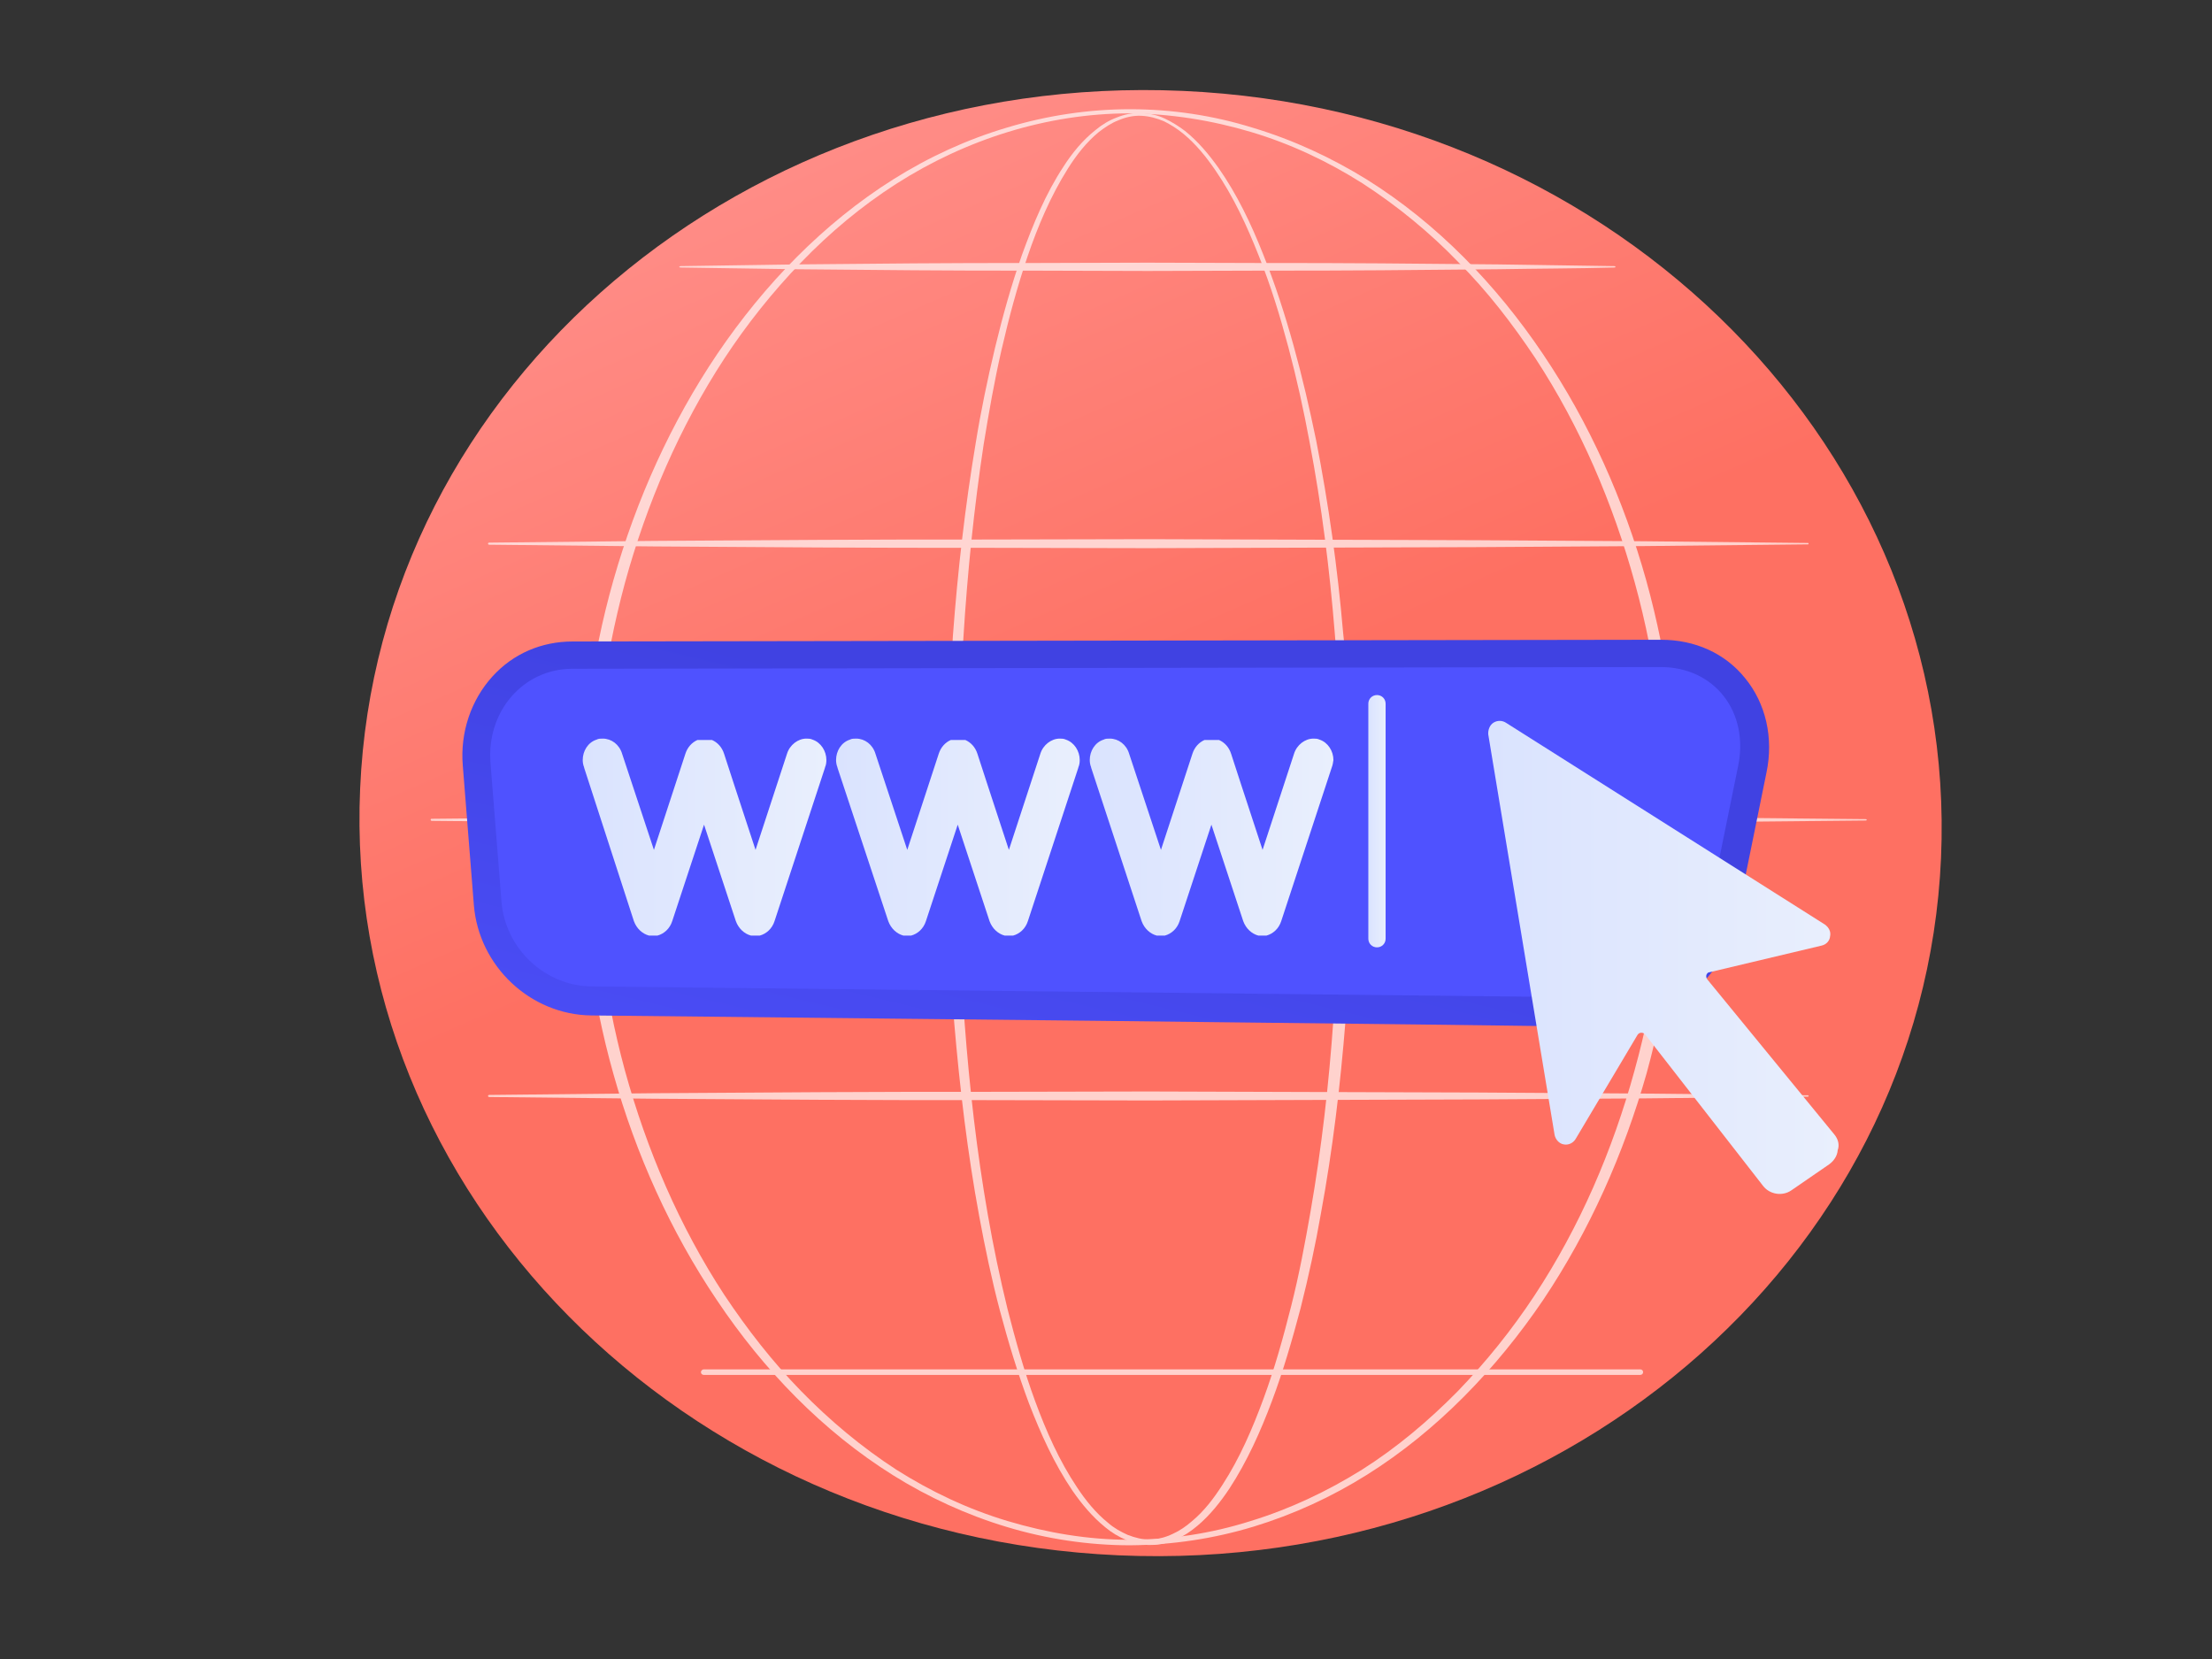
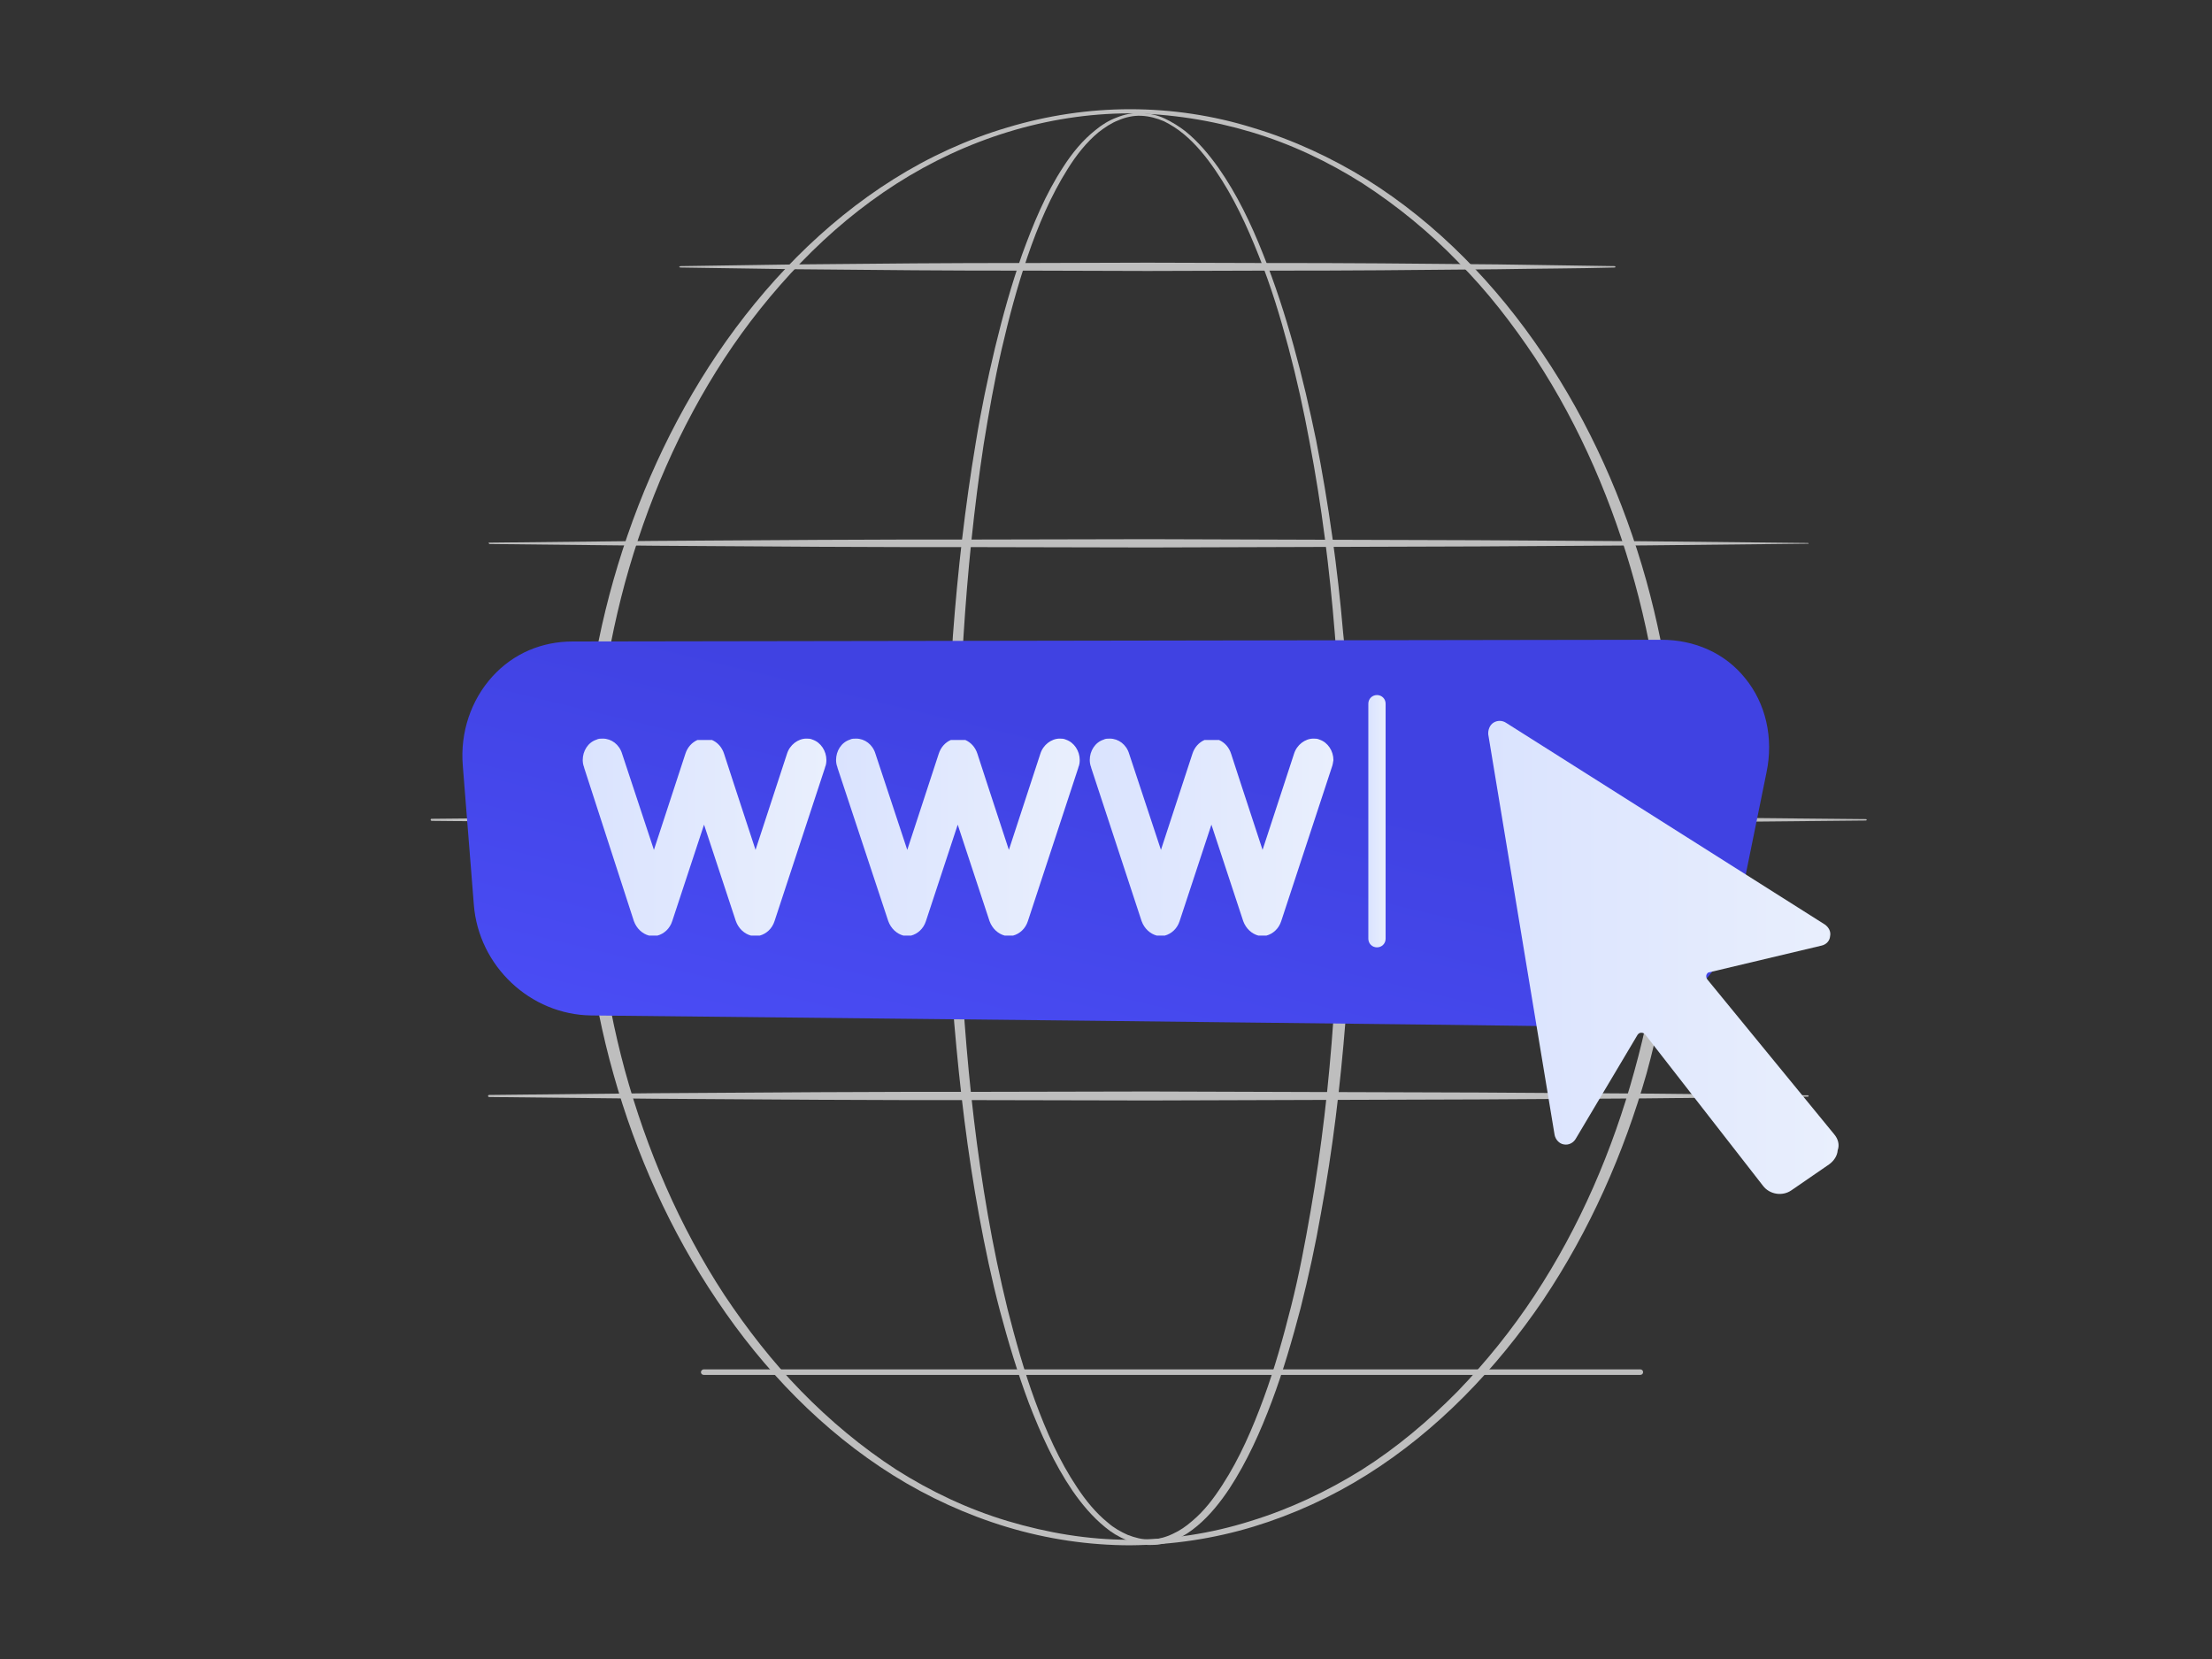
<svg xmlns="http://www.w3.org/2000/svg" version="1.1" id="Слой_1" x="0px" y="0px" viewBox="0 0 640 480" style="enable-background:new 0 0 640 480;" xml:space="preserve">
  <rect x="0" y="0" width="640" height="480" fill="#333333" stroke="none" />
  <style type="text/css">
	.st0{fill:url(#SVGID_1_);}
	.st1{opacity:0.68;}
	.st2{fill:#FFFFFF;}
	.st3{fill:url(#SVGID_2_);}
	.st4{fill:url(#SVGID_3_);}
	.st5{fill:url(#SVGID_4_);}
	.st6{fill:url(#SVGID_5_);}
	.st7{fill:url(#SVGID_6_);}
	.st8{fill:url(#SVGID_7_);}
	.st9{fill:url(#SVGID_8_);}
</style>
  <g>
    <g>
      <linearGradient id="SVGID_1_" gradientUnits="userSpaceOnUse" x1="323.579" y1="216.948" x2="230.13" y2="3.55">
        <stop offset="0" style="stop-color:#FE7062" />
        <stop offset="1" style="stop-color:#FF928E" />
      </linearGradient>
-       <path class="st0" d="M561.6,248.2c-5.1,117-111.6,207.4-238,201.8S99,345.1,104.2,228.1c5.1-117,111.6-207.4,238-201.8    C468.5,31.9,566.7,131.2,561.6,248.2z" />
      <g class="st1">
        <path class="st2" d="M391.5,239.2c0,18.7-0.7,37.4-2.2,56.1c-1.5,18.7-3.7,37.3-7.1,55.7c-1.6,9.2-3.6,18.4-5.9,27.5     c-2.4,9.1-5,18.1-8.3,26.9s-7.2,17.5-12.3,25.3c-2.6,3.9-5.6,7.7-9.3,10.8c-1.8,1.5-3.8,2.9-6.1,3.9c-2.3,1-4.6,1.6-7.1,1.6     c-2.5,0.1-4.9-0.4-7.2-1.4c-2.3-0.9-4.4-2.2-6.2-3.7c-3.7-3-6.8-6.7-9.5-10.6c-5.3-7.8-9.2-16.5-12.6-25.3     c-3.3-8.8-6-17.8-8.4-26.8c-2.4-9.1-4.3-18.2-6-27.4c-3.4-18.4-5.6-37-7.2-55.7c-1.5-18.7-2.4-37.4-2.4-56.1     c0-9.4,0.3-18.7,0.5-28c0.4-9.4,0.9-18.7,1.5-28c1.4-18.7,3.5-37.3,6.6-55.8c1.5-9.3,3.4-18.4,5.6-27.6     c2.2-9.1,4.7-18.1,7.8-26.9c3.2-8.8,6.8-17.6,12-25.5c2.5-3.9,5.6-7.7,9.3-10.6c1.8-1.5,3.9-2.8,6.1-3.6c2.2-0.9,4.6-1.4,7-1.3     c2.4,0.1,4.8,0.6,6.9,1.6c2.1,1,4.2,2.3,6,3.7c3.7,3,6.7,6.6,9.5,10.5c5.4,7.7,9.5,16.3,12.9,24.9c3.5,8.7,6.4,17.7,8.9,26.7     c2.5,9,4.6,18.1,6.5,27.3c3.6,18.4,6.2,36.9,7.8,55.6C390.7,201.8,391.5,220.5,391.5,239.2z M388.4,239.2     c0-18.7-0.6-37.3-2.2-55.9c-1.5-18.6-3.8-37-7.3-55.4c-1.7-9.2-3.7-18.3-6.1-27.3c-2.4-9-5.1-17.9-8.6-26.6     c-3.4-8.6-7.3-17.1-12.6-24.8c-2.6-3.8-5.6-7.5-9.1-10.4c-1.8-1.5-3.7-2.7-5.7-3.7c-2.1-0.9-4.3-1.5-6.6-1.6     c-2.3-0.1-4.5,0.4-6.6,1.3c-2.1,0.8-4,2.1-5.8,3.5c-3.5,2.9-6.4,6.6-8.9,10.6c-4.9,7.8-8.6,16.5-11.6,25.3     c-3,8.8-5.4,17.8-7.5,26.9s-3.7,18.3-5.2,27.5c-5.6,36.9-7.5,74.2-7.4,111.5c-0.1,18.7,0.5,37.3,1.9,55.9s3.5,37.1,6.7,55.4     c1.6,9.2,3.5,18.3,5.7,27.3c2.3,9,4.8,18,8,26.7c3.2,8.7,7,17.3,12.1,24.9c2.5,3.8,5.5,7.5,9,10.3c1.7,1.5,3.7,2.6,5.7,3.5     c2.1,0.8,4.3,1.4,6.5,1.3c2.2,0,4.4-0.6,6.5-1.6c2-0.9,3.9-2.2,5.6-3.7c3.5-2.9,6.3-6.6,8.8-10.5c5-7.7,8.7-16.3,11.9-25     s5.7-17.7,8-26.8c2.3-9.1,4-18.2,5.6-27.4c3.2-18.4,5.3-36.9,6.6-55.5C387.8,276.5,388.4,257.8,388.4,239.2z" />
        <path class="st2" d="M486,239.2c-0.1,24.1-3.2,48.2-9.6,71.4c-6.6,23.2-16.5,45.5-29.9,65.5c-13.5,19.9-30.6,37.8-51,50.6     c-10.2,6.4-21.3,11.5-32.8,15c-11.5,3.5-23.6,5.3-35.7,5.4c-12,0-24.1-1.8-35.7-5.3c-11.6-3.5-22.7-8.6-32.8-14.9     c-20.5-12.8-37.6-30.6-51-50.6c-13.5-20-23.5-42.3-30-65.5c-3.3-11.6-5.6-23.5-7.3-35.4c-1.6-11.9-2.4-24-2.5-36.1     c0.1-12.1,0.8-24.1,2.5-36.1c1.6-12,4-23.8,7.3-35.4c6.6-23.2,16.6-45.5,30.1-65.5c13.5-19.9,30.6-37.7,51-50.5     c10.2-6.4,21.3-11.5,32.8-14.9c11.6-3.5,23.6-5.3,35.6-5.3c12,0,24.1,1.8,35.6,5.4c11.6,3.5,22.6,8.6,32.8,14.9     c20.5,12.8,37.6,30.6,51,50.5c13.5,20,23.4,42.3,29.9,65.5C482.7,191,485.8,215,486,239.2z M482.3,239.2c0-23.7-3-47.7-9.3-70.6     c-6.3-22.9-15.7-45-28.8-65c-6.6-9.9-13.9-19.4-22.3-27.8c-8.3-8.6-17.6-16.2-27.6-22.7c-10.1-6.4-20.9-11.5-32.3-14.9     s-23.3-5.3-35.2-5.4c-11.9,0-23.8,1.9-35.2,5.4c-11.4,3.5-22.3,8.6-32.3,15s-19.2,14.1-27.5,22.7c-8.3,8.6-15.7,17.9-22.2,27.8     c-13,19.9-22.5,42-28.8,65c-3.1,11.5-5.4,23.2-6.9,34.9c-1.5,11.7-2.3,23.7-2.4,35.6c0,11.9,0.8,23.7,2.4,35.6     c1.5,11.7,3.8,23.5,6.9,34.9c6.3,22.9,15.7,45,28.8,65c6.6,9.9,13.9,19.3,22.2,27.8s17.5,16.2,27.5,22.7     c10.1,6.4,20.9,11.5,32.3,14.9s23.2,5.4,35.1,5.4c11.9,0,23.7-1.8,35.1-5.4c11.4-3.5,22.2-8.6,32.3-14.9     c10.1-6.4,19.2-14.1,27.6-22.6c8.3-8.6,15.7-17.8,22.3-27.8c13.1-19.9,22.6-42,28.9-65C479.3,286.8,482.3,263,482.3,239.2z" />
-         <path class="st2" d="M141.5,157l47.7-0.5l47.7-0.3c15.9-0.1,31.8-0.1,47.7-0.1l47.7-0.1l95.4,0.3l47.7,0.3l47.7,0.5     c0.1,0,0.2,0.1,0.2,0.2s-0.1,0.2-0.2,0.2l-47.7,0.5l-47.7,0.3l-95.4,0.3l-47.7-0.1c-15.9,0-31.8,0-47.7-0.1l-47.7-0.3l-47.7-0.5     c-0.1,0-0.3-0.1-0.3-0.3C141.2,157.1,141.4,157,141.5,157z" />
+         <path class="st2" d="M141.5,157l47.7-0.5l47.7-0.3c15.9-0.1,31.8-0.1,47.7-0.1l47.7-0.1l95.4,0.3l47.7,0.3l47.7,0.5     c0.1,0,0.2,0.1,0.2,0.2l-47.7,0.5l-47.7,0.3l-95.4,0.3l-47.7-0.1c-15.9,0-31.8,0-47.7-0.1l-47.7-0.3l-47.7-0.5     c-0.1,0-0.3-0.1-0.3-0.3C141.2,157.1,141.4,157,141.5,157z" />
        <path class="st2" d="M196.8,77c11.3-0.2,22.6-0.3,33.8-0.5l33.8-0.3c11.3-0.1,22.6-0.1,33.8-0.1l33.8-0.1l33.8,0.1     c11.3,0,22.6,0,33.8,0.1l33.8,0.3c11.3,0.2,22.6,0.3,33.8,0.5c0.1,0,0.2,0.1,0.2,0.2c0,0.1-0.1,0.2-0.2,0.2     c-11.3,0.3-22.6,0.3-33.8,0.5l-33.8,0.3c-11.3,0.1-22.6,0.1-33.8,0.1l-33.8,0.1l-33.8-0.1c-11.3,0-22.6,0-33.8-0.1l-33.8-0.3     c-11.3-0.2-22.6-0.3-33.8-0.5c-0.1,0-0.3-0.1-0.3-0.3C196.6,77.2,196.7,77.1,196.8,77z" />
        <path class="st2" d="M124.9,236.9l51.9-0.5l51.9-0.3l103.7-0.2l103.7,0.3l51.9,0.3l51.9,0.5c0.1,0,0.2,0.1,0.2,0.2     s-0.1,0.2-0.2,0.2l-51.9,0.5l-51.9,0.3l-103.7,0.3l-103.7-0.2l-51.9-0.3l-51.9-0.5c-0.1,0-0.3-0.1-0.3-0.3     S124.7,236.9,124.9,236.9z" />
        <path class="st2" d="M141.5,316.8l47.7-0.5l47.7-0.3c15.9-0.1,31.8-0.1,47.7-0.1l47.7-0.1l95.4,0.3l47.7,0.3l47.7,0.5     c0.1,0,0.2,0.1,0.2,0.2s-0.1,0.2-0.2,0.2l-47.7,0.5l-47.7,0.3l-95.4,0.3l-47.7-0.1c-15.9,0-31.8,0-47.7-0.1l-47.7-0.3l-47.7-0.5     c-0.1,0-0.3-0.1-0.3-0.3C141.2,316.9,141.4,316.8,141.5,316.8z" />
        <path class="st2" d="M474.6,397.8h-271c-0.5,0-0.8-0.4-0.8-0.8s0.4-0.8,0.8-0.8h271c0.5,0,0.8,0.4,0.8,0.8     S475.1,397.8,474.6,397.8z" />
      </g>
    </g>
    <g>
      <linearGradient id="SVGID_2_" gradientUnits="userSpaceOnUse" x1="324.313" y1="214.18" x2="282.552" y2="387.365">
        <stop offset="0" style="stop-color:#4042E2" />
        <stop offset="1" style="stop-color:#4F52FF" />
      </linearGradient>
      <path class="st3" d="M171.1,293.8c-17.7-0.2-32.6-14.3-34-32l-3.2-40.3c-0.8-9.6,2.4-19,8.6-25.8c6-6.6,14.2-10.1,23.2-10.1    l314.9-0.5c9.8,0,18.5,3.9,24.3,11.1c6,7.3,8.3,17.3,6.2,27.3l-8.6,42.3c-3.5,17.6-20.7,31.4-38.9,31.4    C463.3,296.8,171.1,293.8,171.1,293.8z" />
      <linearGradient id="SVGID_3_" gradientUnits="userSpaceOnUse" x1="322.703" y1="-18.471" x2="322.703" y2="149.387">
        <stop offset="0" style="stop-color:#4042E2" />
        <stop offset="1" style="stop-color:#4F52FF" />
      </linearGradient>
-       <path class="st4" d="M480.5,193l-314.9,0.5c-14.3,0-24.8,12.4-23.7,27.1l3.2,40.3c1.1,13.6,12.6,24.3,25.9,24.5l292,3.2    c14.4,0.2,28.4-10.6,31.3-24.7l8.6-42.3C506.1,206,496.1,193,480.5,193z" />
      <g>
        <g>
          <linearGradient id="SVGID_4_" gradientUnits="userSpaceOnUse" x1="168.603" y1="242.164" x2="239.035" y2="242.164">
            <stop offset="0" style="stop-color:#DAE3FE" />
            <stop offset="1" style="stop-color:#E9EFFD" />
          </linearGradient>
          <path class="st5" d="M238.7,222.1l-14.6,44.4l0,0c-0.7,2.2-2.4,3.7-4.3,4.2l0,0c0,0-0.2,0-0.3,0h-0.1c0,0-0.1,0-0.2,0h-0.1h-0.3      h-0.1h-0.2h-0.1h-0.2h-0.1h-0.1H218h-0.1c0,0-0.1,0-0.2,0h-0.1c0,0-0.2,0-0.3,0l0,0c-1.9-0.5-3.6-2-4.4-4.2l-9.2-27.9l-9.2,27.9      c-0.7,2.2-2.4,3.7-4.3,4.2l0,0c-0.1,0-0.2,0-0.3,0H190c0,0-0.1,0-0.2,0h-0.1h-0.2h-0.1h-0.2h-0.1H189h-0.1h-0.3h-0.1h-0.1      c0,0-0.1,0-0.2,0h-0.1c-0.1,0-0.2,0-0.3,0l0,0c-1.9-0.5-3.6-2-4.4-4.2L169,222.1V222c-0.3-0.7-0.4-1.5-0.4-2.1      c0-2.6,1.5-5.1,4-5.9c0.5-0.3,1.2-0.3,1.8-0.3c2.5,0,4.8,1.7,5.6,4.4c0,0.1,5.1,15.3,9.2,27.8c4.1-12.6,9.1-27.8,9.1-27.8      c0.6-1.9,1.9-3.3,3.5-4l0,0c0,0,0.1,0,0.2,0l0,0c0,0,0,0,0.1,0h0.1c0,0,0.1,0,0.2,0l0,0c0.1,0,0.2,0,0.3,0l0,0      c0.1,0,0.2,0,0.3,0l0,0h0.3l0,0c0.1,0,0.2,0,0.3,0h0.1h0.1h0.2h0.1c0,0,0.1,0,0.2,0h0.1h0.3c0.1,0,0.2,0,0.3,0      c0.1,0,0.2,0,0.3,0l0,0c0.1,0,0.2,0,0.3,0h0.1c0,0,0,0,0.1,0l0,0c0,0,0.1,0,0.2,0l0,0c1.6,0.7,2.9,2.1,3.5,4      c0,0.1,5,15.3,9.1,27.8c4.1-12.6,9.1-27.8,9.1-27.8c0.8-2.6,3.2-4.4,5.6-4.4c0.5,0,1.2,0,1.8,0.3c2.4,0.8,4,3.3,4,5.9      c0,0.7-0.1,1.5-0.4,2.1v0.1H238.7z" />
          <linearGradient id="SVGID_5_" gradientUnits="userSpaceOnUse" x1="241.94" y1="242.164" x2="312.372" y2="242.164">
            <stop offset="0" style="stop-color:#DAE3FE" />
            <stop offset="1" style="stop-color:#E9EFFD" />
          </linearGradient>
          <path class="st6" d="M312,222.1l-14.6,44.4l0,0c-0.7,2.2-2.4,3.7-4.3,4.2l0,0c0,0-0.2,0-0.3,0h-0.1c0,0-0.1,0-0.2,0h-0.1h-0.2      h-0.1h-0.2H292h-0.2h-0.1h-0.1h-0.2h-0.1c0,0-0.1,0-0.2,0h-0.1c0,0-0.2,0-0.3,0l0,0c-1.9-0.5-3.6-2-4.4-4.2l-9.2-27.9l-9.2,27.9      c-0.7,2.2-2.4,3.7-4.3,4.2l0,0c-0.1,0-0.2,0-0.3,0h-0.1c0,0-0.1,0-0.2,0h-0.1H263h-0.1h-0.2h-0.1h-0.2h-0.1h-0.2H262H262      c0,0-0.1,0-0.2,0h-0.1c-0.1,0-0.2,0-0.3,0l0,0c-1.9-0.5-3.6-2-4.4-4.2l-14.7-44.4V222c-0.3-0.7-0.4-1.5-0.4-2.1      c0-2.6,1.5-5.1,4-5.9c0.5-0.3,1.2-0.3,1.8-0.3c2.5,0,4.8,1.7,5.6,4.4c0,0.1,5.1,15.3,9.2,27.8c4.1-12.6,9.1-27.8,9.1-27.8      c0.6-1.9,1.9-3.3,3.5-4l0,0c0,0,0.1,0,0.2,0l0,0c0,0,0,0,0.1,0h0.1c0,0,0.1,0,0.2,0l0,0c0.1,0,0.2,0,0.3,0l0,0      c0.1,0,0.2,0,0.3,0l0,0h0.3l0,0c0.1,0,0.2,0,0.3,0h0.1h0.1h0.2h0.1c0,0,0.1,0,0.2,0h0.1h0.3c0.1,0,0.2,0,0.3,0      c0.1,0,0.2,0,0.3,0l0,0c0.1,0,0.2,0,0.3,0h0.1c0,0,0,0,0.1,0l0,0c0,0,0.1,0,0.2,0l0,0c1.6,0.7,2.9,2.1,3.5,4      c0,0.1,5,15.3,9.1,27.8c4.1-12.6,9.1-27.8,9.1-27.8c0.8-2.6,3.2-4.4,5.6-4.4c0.5,0,1.2,0,1.8,0.3c2.4,0.8,4,3.3,4,5.9      c0,0.7-0.1,1.5-0.4,2.1v0.1H312z" />
          <linearGradient id="SVGID_6_" gradientUnits="userSpaceOnUse" x1="315.22" y1="242.164" x2="385.652" y2="242.164">
            <stop offset="0" style="stop-color:#DAE3FE" />
            <stop offset="1" style="stop-color:#E9EFFD" />
          </linearGradient>
          <path class="st7" d="M385.3,222.1l-14.6,44.4l0,0c-0.7,2.2-2.4,3.7-4.3,4.2l0,0c0,0-0.2,0-0.3,0h-0.1c0,0-0.1,0-0.2,0h-0.1h-0.2      h-0.1h-0.2h-0.1h-0.2h-0.1H365h-0.2h-0.1c0,0-0.1,0-0.2,0h-0.1c0,0-0.2,0-0.3,0l0,0c-1.9-0.5-3.6-2-4.4-4.2l-9.2-27.9l-9.2,27.9      c-0.7,2.2-2.4,3.7-4.3,4.2l0,0c-0.1,0-0.2,0-0.3,0h-0.1c0,0-0.1,0-0.2,0h-0.1h-0.2h-0.1H336h-0.1h-0.2h-0.1h-0.2h-0.1h-0.1      c0,0-0.1,0-0.2,0H335c-0.1,0-0.2,0-0.3,0l0,0c-1.9-0.5-3.6-2-4.4-4.2l-14.6-44.4V222c-0.3-0.7-0.4-1.5-0.4-2.1      c0-2.6,1.5-5.1,4-5.9c0.5-0.3,1.2-0.3,1.8-0.3c2.5,0,4.8,1.7,5.6,4.4c0,0.1,5.1,15.3,9.2,27.8c4.1-12.6,9.1-27.8,9.1-27.8      c0.6-1.9,1.9-3.3,3.5-4l0,0c0,0,0.1,0,0.2,0l0,0c0,0,0,0,0.1,0h0.1c0,0,0.1,0,0.2,0l0,0c0.1,0,0.2,0,0.3,0l0,0      c0.1,0,0.2,0,0.3,0l0,0h0.3l0,0c0.1,0,0.2,0,0.3,0h0.1h0.1h0.2h0.1c0,0,0.1,0,0.2,0h0.1h0.3c0.1,0,0.2,0,0.3,0      c0.1,0,0.2,0,0.3,0l0,0c0.1,0,0.2,0,0.3,0h0.1c0,0,0,0,0.1,0l0,0c0,0,0.1,0,0.2,0l0,0c1.6,0.7,2.9,2.1,3.5,4      c0,0.1,5,15.3,9.1,27.8c4.1-12.6,9.1-27.8,9.1-27.8c0.8-2.6,3.2-4.4,5.6-4.4c0.5,0,1.2,0,1.8,0.3c2.4,0.8,4,3.3,4,5.9      C385.7,220.6,385.6,221.3,385.3,222.1L385.3,222.1L385.3,222.1z" />
        </g>
        <linearGradient id="SVGID_7_" gradientUnits="userSpaceOnUse" x1="395.956" y1="237.66" x2="400.869" y2="237.66">
          <stop offset="0" style="stop-color:#DAE3FE" />
          <stop offset="1" style="stop-color:#E9EFFD" />
        </linearGradient>
        <path class="st8" d="M400.9,271.6c0,1.4-1.1,2.5-2.5,2.5l0,0c-1.4,0-2.5-1.1-2.5-2.5v-68c0-1.4,1.1-2.5,2.5-2.5l0,0     c1.4,0,2.5,1.1,2.5,2.5V271.6z" />
      </g>
      <linearGradient id="SVGID_8_" gradientUnits="userSpaceOnUse" x1="430.712" y1="277.003" x2="532.052" y2="277.003">
        <stop offset="0" style="stop-color:#DAE3FE" />
        <stop offset="1" style="stop-color:#E9EFFD" />
      </linearGradient>
      <path class="st9" d="M530.7,328.2l-36.7-44.8c-0.3-0.4-0.4-0.8-0.3-1.3c0.2-0.5,0.5-0.8,0.9-0.8l32.4-7.7c1.4-0.3,2.4-1.4,2.5-2.7    c0.3-1.4-0.4-2.6-1.5-3.4l-92.3-58.4c-1.1-0.7-2.5-0.7-3.6,0c-1.1,0.7-1.6,2.1-1.5,3.4l19.2,115.9c0.3,1.4,1.4,2.5,2.6,2.7    c1.4,0.3,2.8-0.4,3.5-1.6l17.9-30.1c0.3-0.4,0.6-0.6,1.1-0.6s0.8,0.2,1.1,0.5l34.1,43.8c1.9,2.5,5.6,3.1,8.2,1.3l10.9-7.5    c1.4-1,2.4-2.5,2.5-4.1C532.3,331.2,531.8,329.5,530.7,328.2z" />
    </g>
  </g>
</svg>